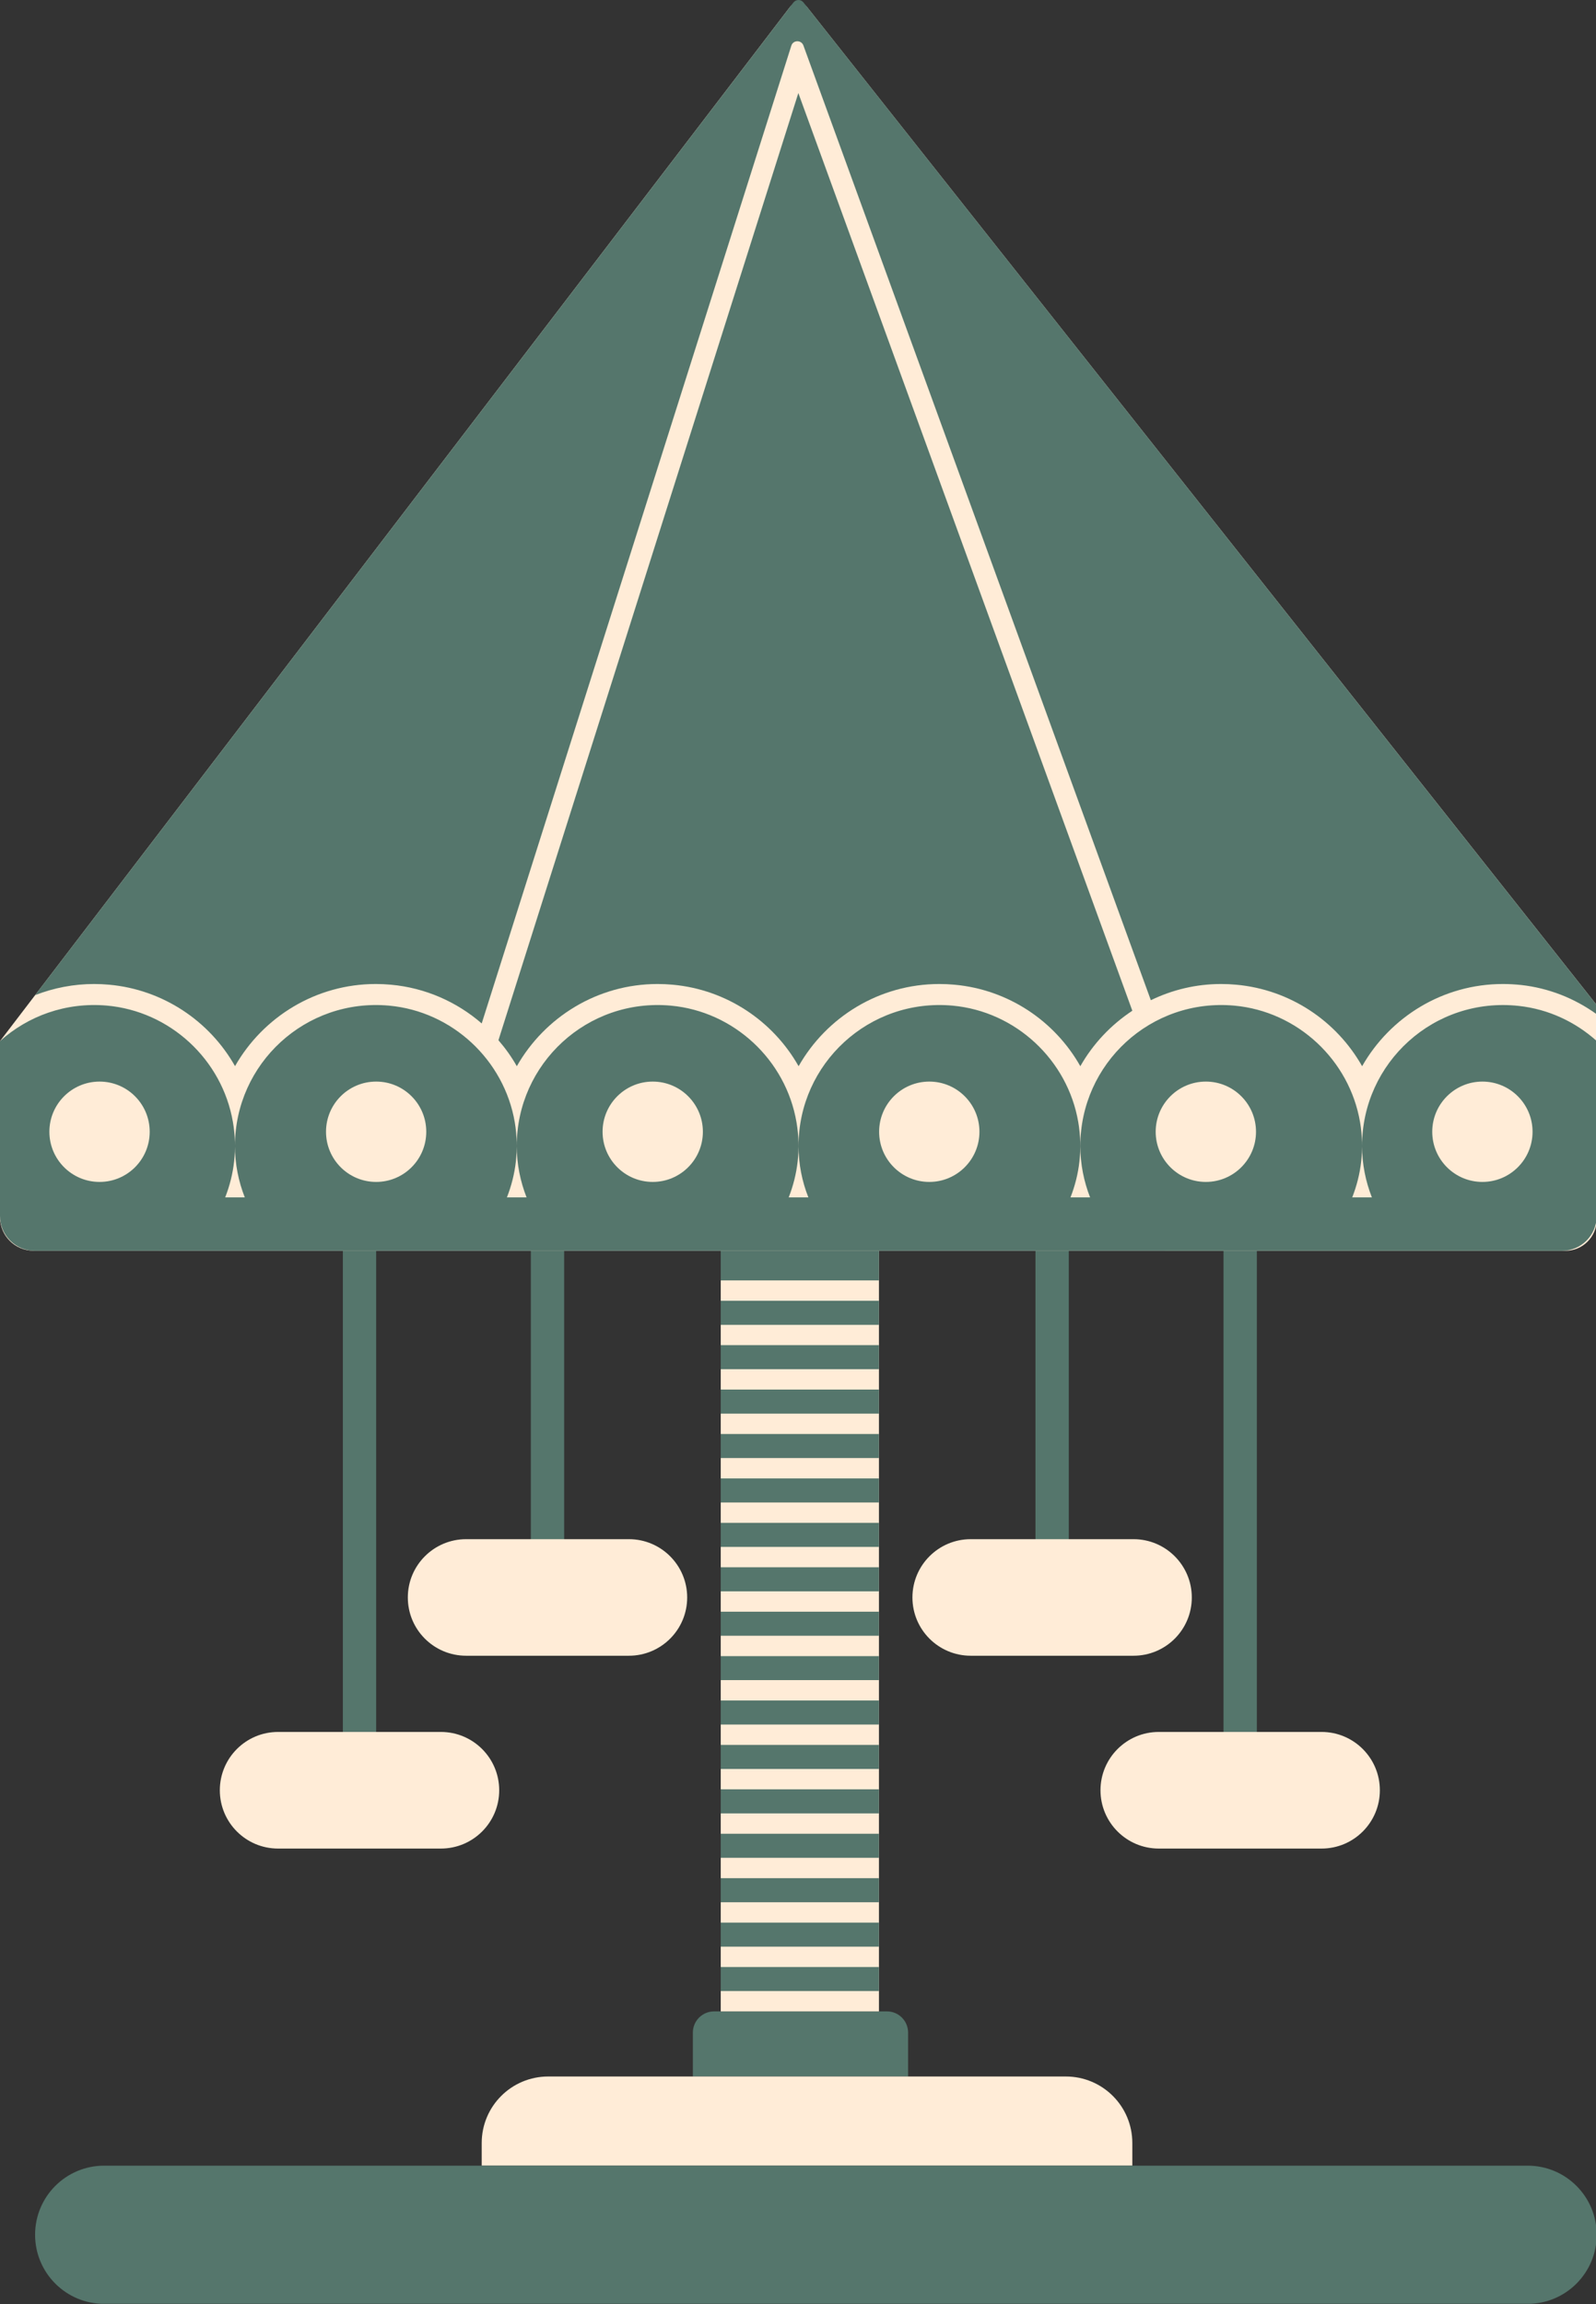
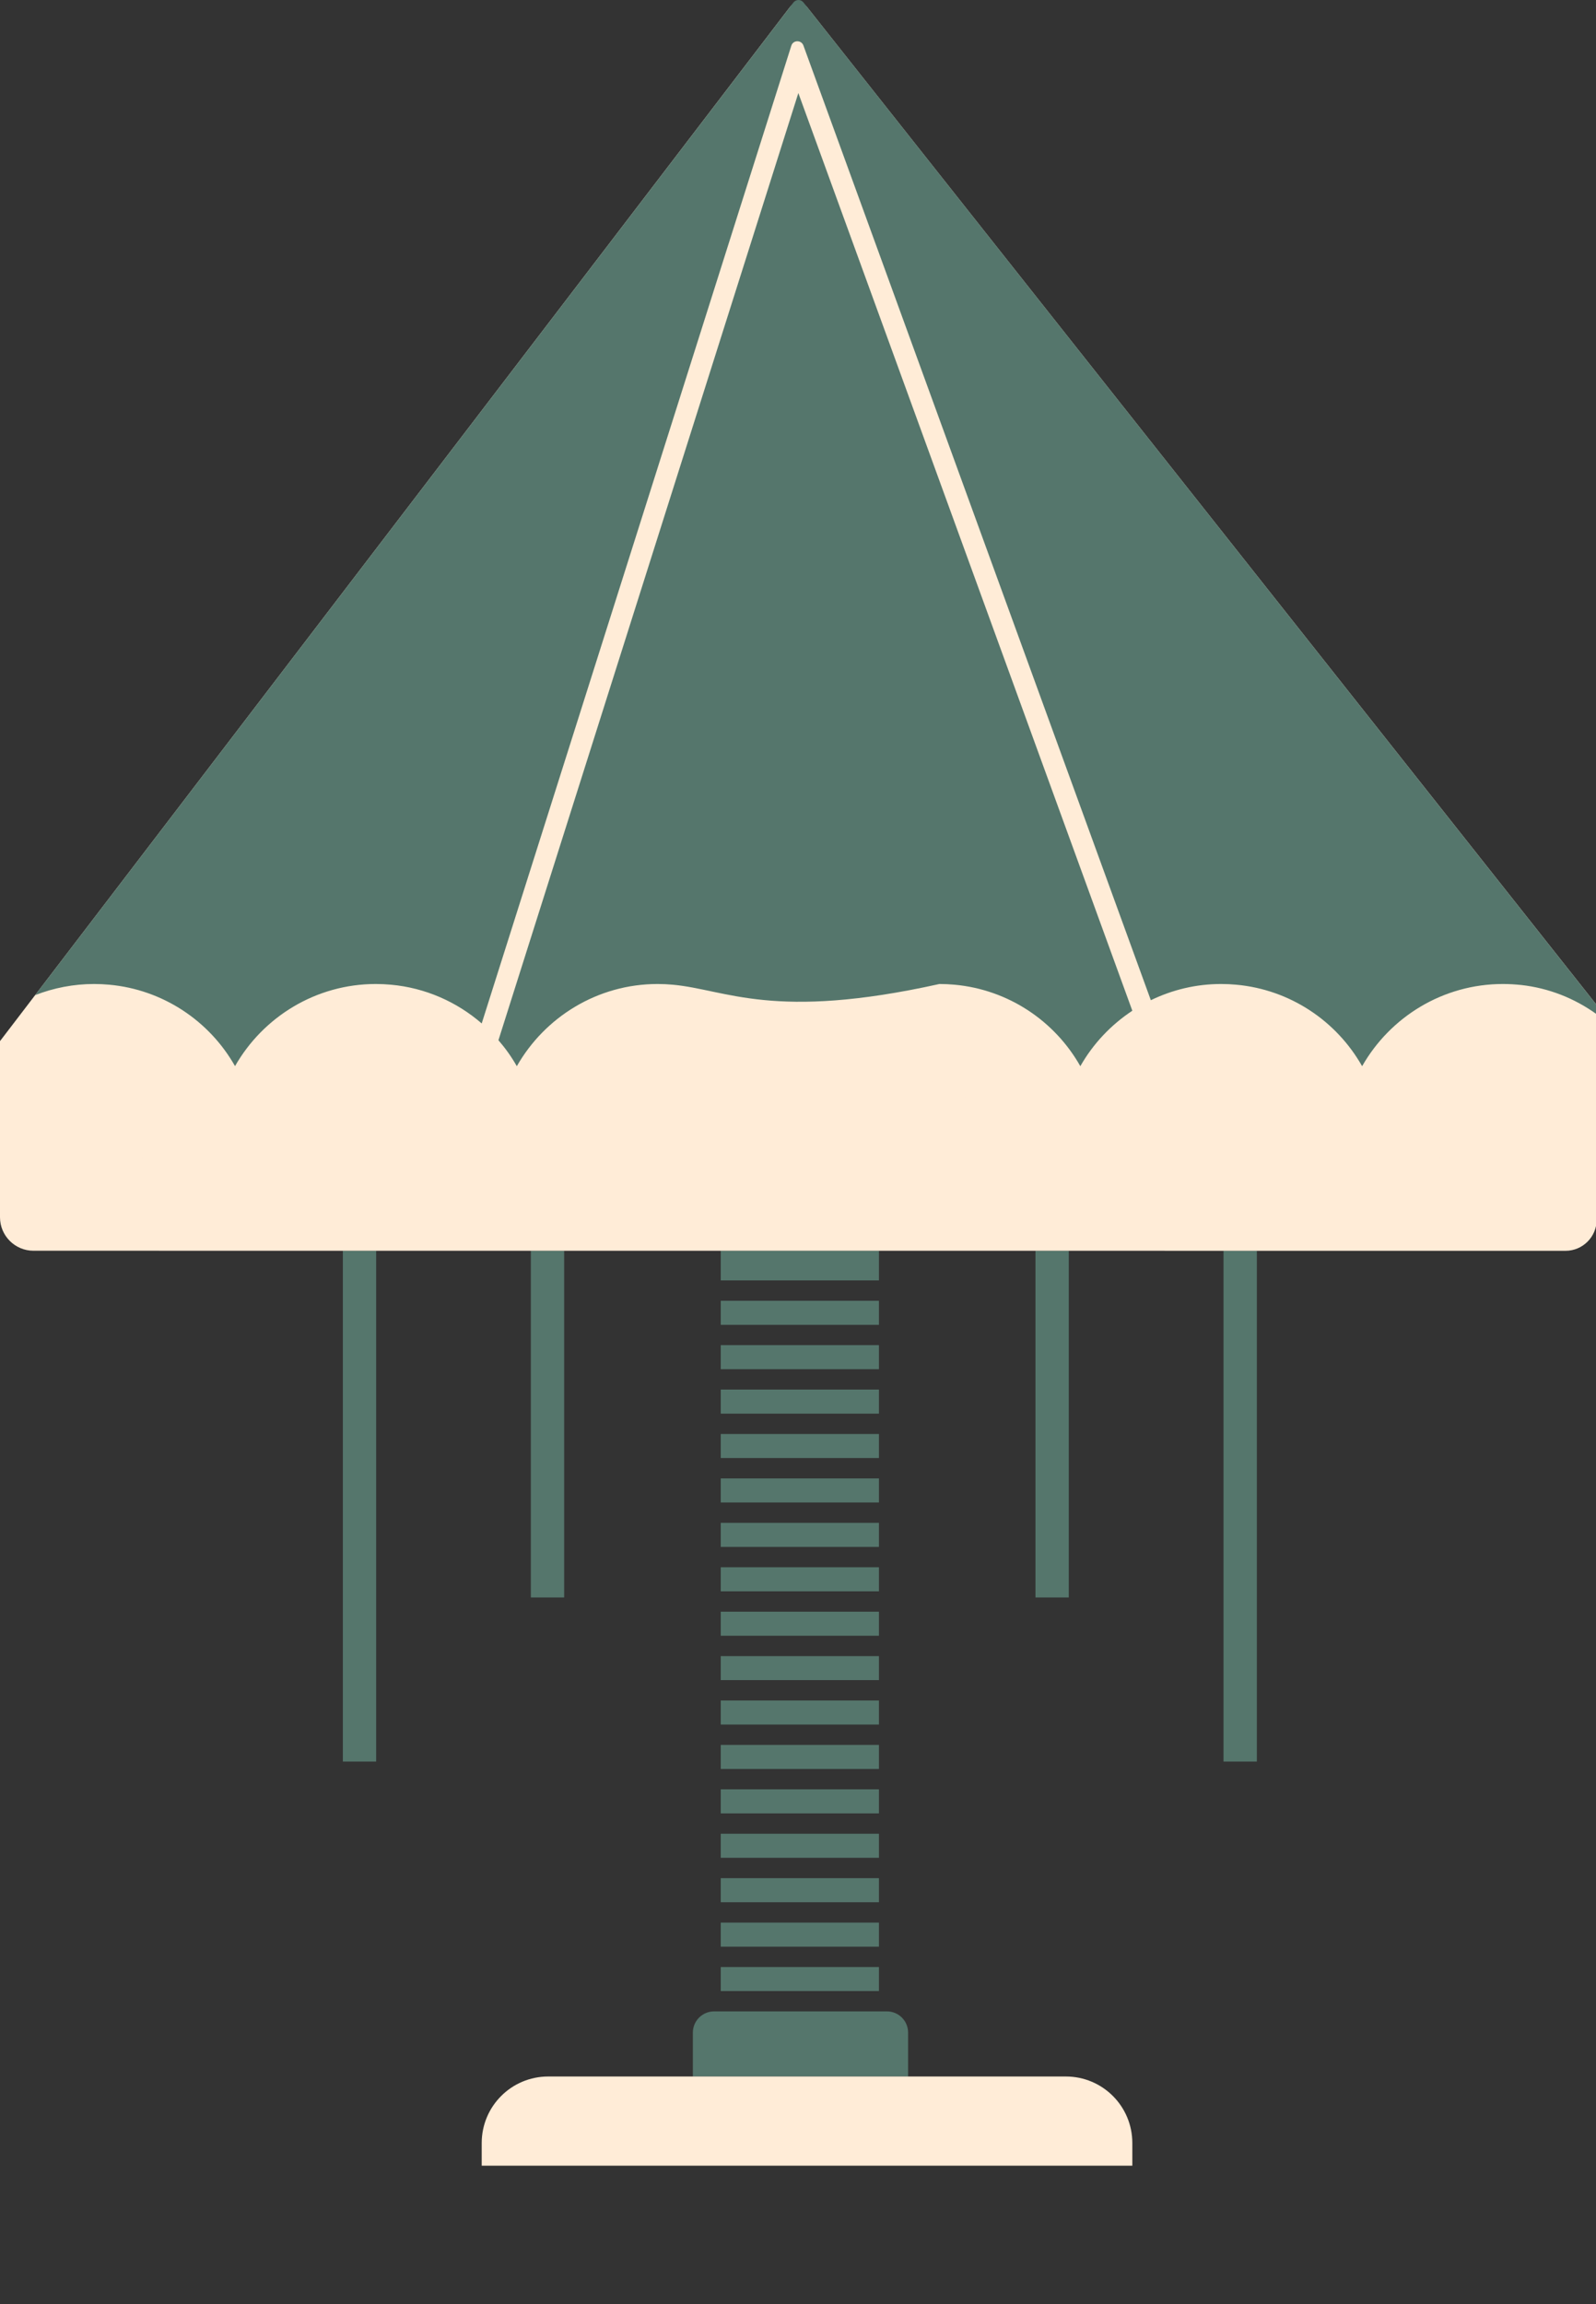
<svg xmlns="http://www.w3.org/2000/svg" fill="#000000" height="141" preserveAspectRatio="xMidYMid meet" version="1" viewBox="0.0 0.0 97.7 141.0" width="97.7" zoomAndPan="magnify">
  <rect x="0.0" y="0.0" width="97.7" height="141.0" fill="#333333" stroke="none" />
  <defs>
    <clipPath id="a">
      <path d="M 2 132 L 97.738 132 L 97.738 140.988 L 2 140.988 Z M 2 132" />
    </clipPath>
    <clipPath id="b">
      <path d="M 0 0 L 97.738 0 L 97.738 77 L 0 77 Z M 0 0" />
    </clipPath>
    <clipPath id="c">
      <path d="M 2 0 L 97.738 0 L 97.738 66 L 2 66 Z M 2 0" />
    </clipPath>
    <clipPath id="d">
-       <path d="M 0 61 L 97.738 61 L 97.738 77 L 0 77 Z M 0 61" />
-     </clipPath>
+       </clipPath>
  </defs>
  <g>
    <g id="change1_2">
      <path d="M 76.938 76.547 L 74.898 76.547 L 74.898 107.805 L 76.938 107.805 Z M 23.027 76.547 L 20.988 76.547 L 20.988 107.805 L 23.027 107.805 Z M 65.426 76.547 L 63.387 76.547 L 63.387 97.762 L 65.426 97.762 Z M 34.535 97.762 L 32.496 97.762 L 32.496 76.547 L 34.535 76.547 L 34.535 97.762" fill="#55766c" />
    </g>
    <g id="change2_1">
      <path d="M 43.711 123.094 L 54.297 123.094 C 55.012 123.094 55.59 123.676 55.59 124.391 L 55.59 127.078 L 42.414 127.078 L 42.414 124.391 C 42.414 123.676 42.996 123.094 43.711 123.094" fill="#55766c" />
    </g>
    <g id="change3_2">
-       <path d="M 53.805 76.547 L 44.121 76.547 L 44.121 123.094 L 53.805 123.094 Z M 72.957 97.762 C 72.957 95.793 71.359 94.195 69.391 94.195 L 59.422 94.195 C 57.453 94.195 55.855 95.793 55.855 97.762 C 55.855 99.734 57.453 101.328 59.422 101.328 L 69.391 101.328 C 71.359 101.328 72.957 99.734 72.957 97.762 Z M 42.066 97.762 C 42.066 95.793 40.469 94.195 38.5 94.195 L 28.535 94.195 C 26.562 94.195 24.965 95.793 24.965 97.762 C 24.965 99.734 26.562 101.328 28.535 101.328 L 38.5 101.328 C 40.469 101.328 42.066 99.734 42.066 97.762 Z M 84.469 109.562 C 84.469 107.59 82.871 105.992 80.902 105.992 L 70.934 105.992 C 68.965 105.992 67.367 107.59 67.367 109.562 C 67.367 111.531 68.965 113.129 70.934 113.129 L 80.902 113.129 C 82.871 113.129 84.469 111.531 84.469 109.562 Z M 26.988 113.129 L 17.023 113.129 C 15.051 113.129 13.457 111.531 13.457 109.562 C 13.457 107.59 15.051 105.992 17.023 105.992 L 26.988 105.992 C 28.961 105.992 30.559 107.59 30.559 109.562 C 30.559 111.531 28.961 113.129 26.988 113.129" fill="#ffecd7" />
-     </g>
+       </g>
    <g id="change1_3">
      <path d="M 44.121 78.359 L 44.121 76.547 L 53.805 76.547 L 53.805 78.359 L 44.121 78.359" fill="#55766c" />
    </g>
    <g id="change1_4">
      <path d="M 44.121 90.477 L 44.121 91.949 L 53.805 91.949 L 53.805 90.477 Z M 44.121 93.195 L 44.121 94.668 L 53.805 94.668 L 53.805 93.195 Z M 44.121 95.914 L 44.121 97.387 L 53.805 97.387 L 53.805 95.914 Z M 44.121 87.758 L 44.121 89.23 L 53.805 89.23 L 53.805 87.758 Z M 44.121 85.039 L 44.121 86.512 L 53.805 86.512 L 53.805 85.039 Z M 44.121 98.633 L 44.121 100.105 L 53.805 100.105 L 53.805 98.633 Z M 44.121 79.605 L 44.121 81.078 L 53.805 81.078 L 53.805 79.605 Z M 44.121 82.32 L 44.121 83.793 L 53.805 83.793 L 53.805 82.32 Z M 44.121 114.941 L 44.121 116.414 L 53.805 116.414 L 53.805 114.941 Z M 44.121 101.352 L 44.121 102.82 L 53.805 102.82 L 53.805 101.352 Z M 44.121 117.66 L 44.121 119.133 L 53.805 119.133 L 53.805 117.66 Z M 53.805 121.848 L 53.805 120.379 L 44.121 120.379 L 44.121 121.848 Z M 44.121 104.066 L 44.121 105.539 L 53.805 105.539 L 53.805 104.066 Z M 44.121 106.785 L 44.121 108.258 L 53.805 108.258 L 53.805 106.785 Z M 44.121 109.504 L 44.121 110.977 L 53.805 110.977 L 53.805 109.504 Z M 53.805 112.223 L 53.805 113.695 L 44.121 113.695 L 44.121 112.223 L 53.805 112.223" fill="#55766c" />
    </g>
    <g id="change3_3">
      <path d="M 69.316 132.535 L 29.488 132.535 L 29.488 131.148 C 29.488 128.898 31.312 127.078 33.559 127.078 L 65.246 127.078 C 67.496 127.078 69.316 128.898 69.316 131.148 L 69.316 132.535" fill="#ffecd7" />
    </g>
    <g clip-path="url(#a)" id="change1_1">
-       <path d="M 93.516 140.992 L 6.375 140.992 C 4.039 140.992 2.148 139.098 2.148 136.762 C 2.148 134.426 4.039 132.535 6.375 132.535 L 93.516 132.535 C 95.852 132.535 97.742 134.426 97.742 136.762 C 97.742 139.098 95.852 140.992 93.516 140.992" fill="#55766c" />
-     </g>
+       </g>
    <g clip-path="url(#b)" id="change3_1">
      <path d="M 49.406 0.434 L 97.742 61.508 L 97.742 74.637 C 97.742 75.691 96.887 76.547 95.836 76.547 L 2.047 76.543 C 0.918 76.543 0 75.625 0 74.496 L 0 63.715 L 48.348 0.441 C 48.613 0.094 49.137 0.09 49.406 0.434" fill="#ffecd7" />
    </g>
    <g clip-path="url(#c)" id="change1_6">
      <path d="M 5.762 60.219 C 4.512 60.219 3.289 60.457 2.148 60.902 L 48.566 0.156 C 48.723 -0.047 49.027 -0.051 49.184 0.148 L 97.742 61.508 L 97.742 62.07 C 96.375 61.086 94.801 60.469 93.129 60.281 C 92.754 60.242 92.375 60.219 92.004 60.219 C 88.316 60.219 85.09 62.25 83.383 65.25 C 81.816 62.48 78.973 60.562 75.676 60.262 C 75.371 60.234 75.062 60.219 74.754 60.219 C 73.211 60.219 71.754 60.578 70.449 61.211 L 49.18 2.781 C 49.051 2.434 48.551 2.441 48.441 2.797 L 29.488 62.633 C 27.965 61.312 26.039 60.453 23.93 60.262 C 23.625 60.234 23.312 60.219 23.008 60.219 C 19.32 60.219 16.094 62.25 14.387 65.246 C 12.824 62.48 9.977 60.562 6.684 60.262 C 6.375 60.234 6.066 60.219 5.762 60.219" fill="#55766c" />
    </g>
    <g id="change1_5">
-       <path d="M 48.871 5.695 L 69.316 61.855 C 68.008 62.719 66.91 63.879 66.133 65.25 C 64.57 62.48 61.723 60.562 58.43 60.262 C 58.121 60.234 57.812 60.219 57.508 60.219 C 53.816 60.219 50.59 62.25 48.887 65.25 C 47.32 62.48 44.473 60.562 41.18 60.262 C 40.871 60.234 40.562 60.219 40.258 60.219 C 36.57 60.219 33.344 62.25 31.637 65.25 C 31.316 64.68 30.934 64.148 30.512 63.66 L 48.871 5.695" fill="#55766c" />
+       <path d="M 48.871 5.695 L 69.316 61.855 C 68.008 62.719 66.91 63.879 66.133 65.25 C 64.57 62.48 61.723 60.562 58.43 60.262 C 58.121 60.234 57.812 60.219 57.508 60.219 C 47.32 62.48 44.473 60.562 41.18 60.262 C 40.871 60.234 40.562 60.219 40.258 60.219 C 36.57 60.219 33.344 62.25 31.637 65.25 C 31.316 64.68 30.934 64.148 30.512 63.66 L 48.871 5.695" fill="#55766c" />
    </g>
    <g clip-path="url(#d)" id="change2_2">
      <path d="M 97.742 74.418 C 97.742 75.594 96.789 76.547 95.613 76.547 L 2.129 76.547 C 0.953 76.547 0 75.594 0 74.418 L 0 63.715 C 1.703 62.184 4.012 61.324 6.527 61.539 C 10.398 61.875 13.602 64.836 14.258 68.668 C 14.543 70.312 14.332 71.883 13.785 73.277 L 14.984 73.277 C 14.602 72.301 14.383 71.242 14.383 70.129 C 14.383 65.102 18.691 61.078 23.816 61.543 C 27.676 61.895 30.863 64.863 31.512 68.68 C 31.789 70.324 31.578 71.887 31.031 73.277 L 32.234 73.277 C 31.852 72.301 31.633 71.242 31.633 70.129 C 31.633 65.102 35.938 61.078 41.062 61.543 C 44.922 61.895 48.109 64.859 48.758 68.68 C 49.039 70.32 48.828 71.883 48.281 73.277 L 49.484 73.277 C 49.098 72.301 48.883 71.242 48.883 70.129 C 48.883 65.102 53.188 61.078 58.312 61.543 C 62.168 61.895 65.359 64.859 66.008 68.68 C 66.285 70.32 66.078 71.883 65.531 73.277 L 66.73 73.277 C 66.348 72.301 66.133 71.242 66.133 70.129 C 66.133 65.102 70.438 61.078 75.562 61.543 C 79.422 61.895 82.609 64.863 83.258 68.68 C 83.535 70.324 83.324 71.887 82.777 73.277 L 83.98 73.277 C 83.598 72.301 83.379 71.242 83.379 70.129 C 83.379 65.043 87.785 60.984 92.988 61.562 C 94.801 61.762 96.445 62.543 97.742 63.707 L 97.742 74.418" fill="#55766c" />
    </g>
    <g id="change3_4">
      <path d="M 90.746 66.191 C 89.051 66.191 87.676 67.566 87.676 69.262 C 87.676 70.957 89.051 72.332 90.746 72.332 C 92.441 72.332 93.816 70.957 93.816 69.262 C 93.816 67.566 92.441 66.191 90.746 66.191 Z M 73.816 66.191 C 72.121 66.191 70.746 67.566 70.746 69.262 C 70.746 70.957 72.121 72.332 73.816 72.332 C 75.512 72.332 76.887 70.957 76.887 69.262 C 76.887 67.566 75.512 66.191 73.816 66.191 Z M 56.887 66.191 C 55.191 66.191 53.816 67.566 53.816 69.262 C 53.816 70.957 55.191 72.332 56.887 72.332 C 58.582 72.332 59.957 70.957 59.957 69.262 C 59.957 67.566 58.582 66.191 56.887 66.191 Z M 39.957 66.191 C 38.262 66.191 36.887 67.566 36.887 69.262 C 36.887 70.957 38.262 72.332 39.957 72.332 C 41.652 72.332 43.027 70.957 43.027 69.262 C 43.027 67.566 41.652 66.191 39.957 66.191 Z M 23.027 66.191 C 21.328 66.191 19.957 67.566 19.957 69.262 C 19.957 70.957 21.328 72.332 23.027 72.332 C 24.723 72.332 26.094 70.957 26.094 69.262 C 26.094 67.566 24.723 66.191 23.027 66.191 Z M 9.164 69.262 C 9.164 70.957 7.793 72.332 6.094 72.332 C 4.398 72.332 3.023 70.957 3.023 69.262 C 3.023 67.566 4.398 66.191 6.094 66.191 C 7.793 66.191 9.164 67.566 9.164 69.262" fill="#ffecd7" />
    </g>
  </g>
</svg>